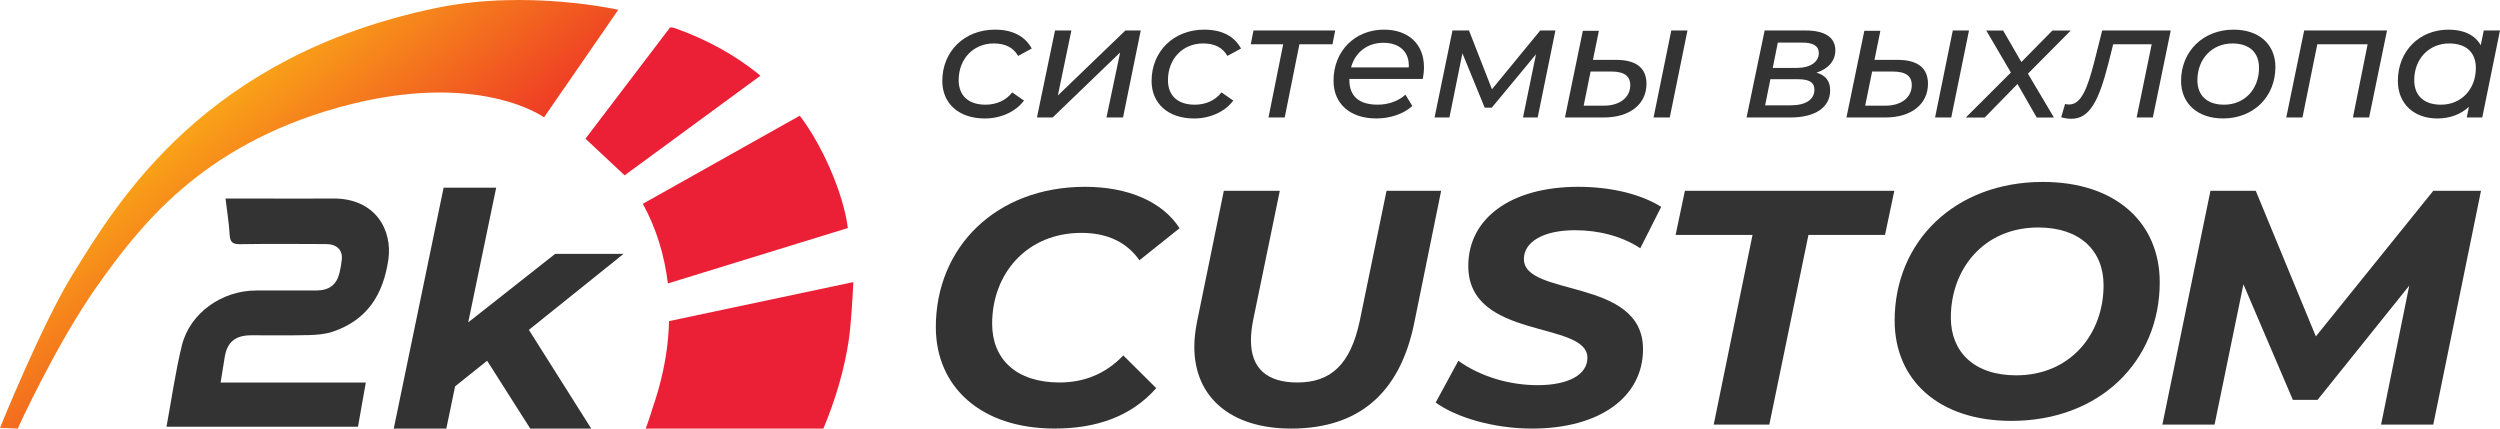
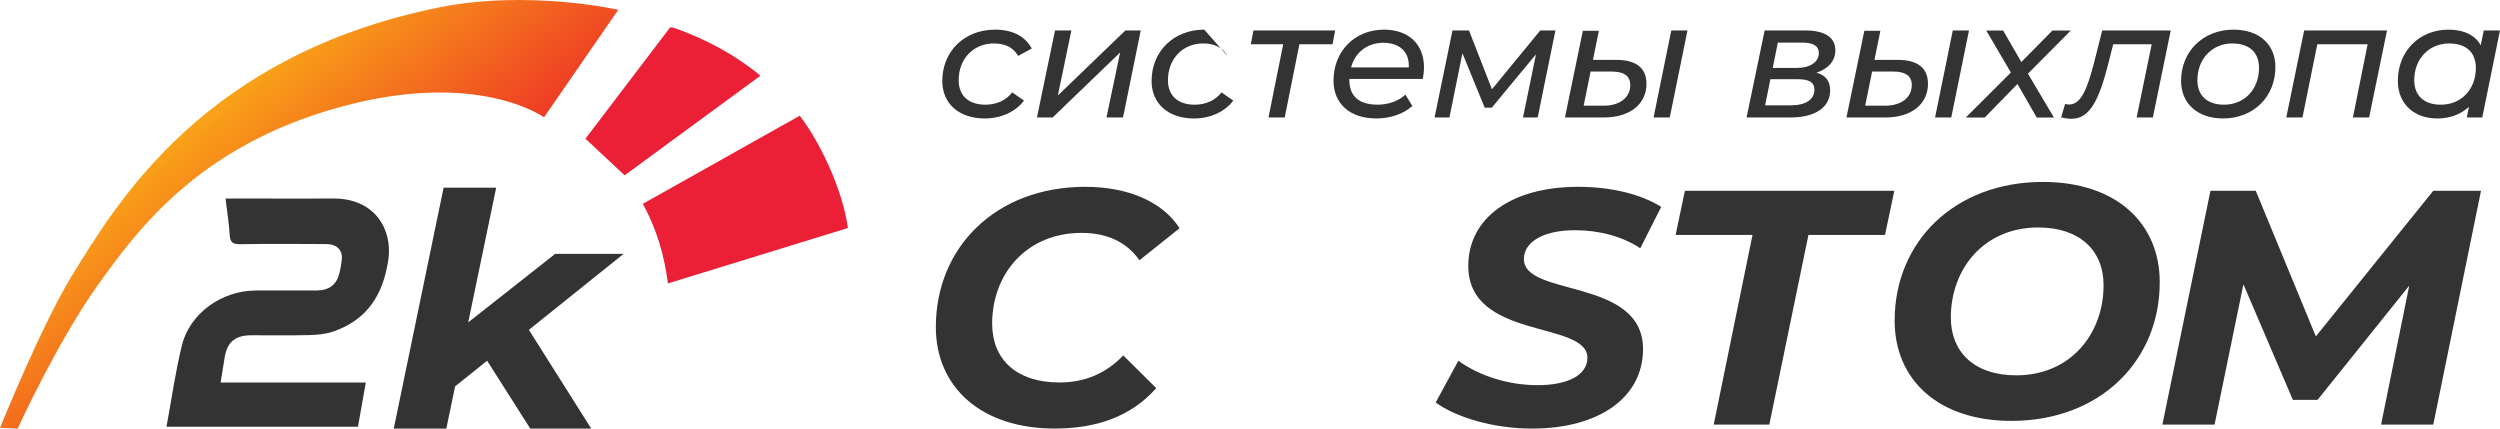
<svg xmlns="http://www.w3.org/2000/svg" width="105" height="18" viewBox="0 0 105 18" fill="none">
  <g clip-path="url(#clip0_92_208)">
    <path d="M39.577 3.397C39.577 2.163 40.498 1.245 41.789 1.245C42.512 1.245 43.044 1.507 43.334 2.038L42.76 2.348C42.562 1.997 42.221 1.825 41.739 1.825C40.888 1.825 40.264 2.466 40.264 3.369C40.264 4.01 40.669 4.397 41.391 4.397C41.838 4.397 42.249 4.225 42.512 3.88L43.008 4.224C42.66 4.693 42.036 4.976 41.363 4.976C40.271 4.976 39.576 4.348 39.576 3.397H39.577Z" fill="#333333" />
    <path d="M44.31 1.28H44.998L44.43 4.01L47.266 1.28H47.911L47.167 4.934H46.472L47.046 2.204L44.211 4.934H43.552L44.311 1.28H44.31Z" fill="#333333" />
-     <path d="M48.367 3.397C48.367 2.163 49.288 1.245 50.579 1.245C51.302 1.245 51.834 1.507 52.124 2.038L51.55 2.348C51.352 1.997 51.011 1.825 50.529 1.825C49.678 1.825 49.054 2.466 49.054 3.369C49.054 4.01 49.459 4.397 50.181 4.397C50.628 4.397 51.039 4.225 51.302 3.88L51.798 4.224C51.45 4.693 50.826 4.976 50.153 4.976C49.061 4.976 48.366 4.348 48.366 3.397H48.367Z" fill="#333333" />
+     <path d="M48.367 3.397C48.367 2.163 49.288 1.245 50.579 1.245L51.55 2.348C51.352 1.997 51.011 1.825 50.529 1.825C49.678 1.825 49.054 2.466 49.054 3.369C49.054 4.01 49.459 4.397 50.181 4.397C50.628 4.397 51.039 4.225 51.302 3.88L51.798 4.224C51.45 4.693 50.826 4.976 50.153 4.976C49.061 4.976 48.366 4.348 48.366 3.397H48.367Z" fill="#333333" />
    <path d="M55.964 1.859H54.575L53.958 4.934H53.277L53.894 1.859H52.533L52.646 1.279H56.078L55.965 1.859H55.964Z" fill="#333333" />
    <path d="M56.673 3.314V3.355C56.673 4.024 57.056 4.396 57.864 4.396C58.332 4.396 58.758 4.23 59.027 3.975L59.318 4.451C58.949 4.789 58.382 4.975 57.808 4.975C56.695 4.975 56.008 4.355 56.008 3.389C56.008 2.148 56.901 1.245 58.127 1.245C59.141 1.245 59.807 1.838 59.807 2.824C59.807 2.996 59.786 3.162 59.757 3.314H56.673ZM56.745 2.831H59.169C59.204 2.163 58.765 1.797 58.099 1.797C57.432 1.797 56.914 2.197 56.745 2.831Z" fill="#333333" />
    <path d="M65.328 1.28L64.583 4.934H63.966L64.512 2.28L62.655 4.521H62.357L61.422 2.238L60.876 4.934H60.252L61.004 1.28H61.698L62.662 3.749L64.69 1.28H65.328Z" fill="#333333" />
    <path d="M69.152 3.521C69.152 4.376 68.45 4.934 67.365 4.934H65.728L66.479 1.294H67.153L66.904 2.514H67.868C68.719 2.514 69.152 2.852 69.152 3.521ZM68.471 3.576C68.471 3.19 68.216 3.004 67.663 3.004H66.805L66.514 4.438H67.365C68.024 4.438 68.471 4.1 68.471 3.576H68.471ZM70.194 1.28H70.874L70.13 4.934H69.45L70.194 1.28Z" fill="#333333" />
    <path d="M76.866 3.797C76.866 4.507 76.242 4.934 75.2 4.934H73.356L74.115 1.28H75.831C76.646 1.28 77.085 1.569 77.085 2.115C77.085 2.556 76.788 2.893 76.291 3.052C76.681 3.162 76.866 3.404 76.866 3.797ZM76.206 3.769C76.206 3.465 75.994 3.327 75.511 3.327H74.356L74.136 4.423H75.22C75.837 4.423 76.205 4.182 76.205 3.768L76.206 3.769ZM74.455 2.852H75.477C76.022 2.852 76.391 2.604 76.391 2.232C76.391 1.935 76.164 1.79 75.704 1.79H74.668L74.456 2.852H74.455Z" fill="#333333" />
    <path d="M80.975 3.521C80.975 4.376 80.273 4.934 79.188 4.934H77.551L78.302 1.294H78.976L78.728 2.514H79.692C80.542 2.514 80.975 2.852 80.975 3.521ZM80.295 3.576C80.295 3.19 80.04 3.004 79.487 3.004H78.629L78.338 4.438H79.188C79.847 4.438 80.294 4.1 80.294 3.576H80.295ZM82.017 1.28H82.698L81.953 4.934H81.273L82.017 1.28Z" fill="#333333" />
    <path d="M85.173 3.094L86.265 4.935H85.542L84.734 3.528L83.359 4.935H82.564L84.457 3.046L83.422 1.281H84.131L84.897 2.605L86.201 1.281H86.974L85.174 3.094L85.173 3.094Z" fill="#333333" />
    <path d="M91.171 1.28L90.42 4.934H89.739L90.371 1.859H88.754L88.549 2.673C88.166 4.169 87.79 4.989 87.003 4.989C86.854 4.989 86.733 4.969 86.57 4.927L86.733 4.368C86.797 4.382 86.854 4.389 86.904 4.389C87.421 4.389 87.677 3.679 87.953 2.624L88.293 1.279H91.171V1.28Z" fill="#333333" />
    <path d="M91.605 3.397C91.605 2.163 92.526 1.245 93.809 1.245C94.879 1.245 95.567 1.859 95.567 2.817C95.567 4.058 94.653 4.975 93.37 4.975C92.299 4.975 91.605 4.348 91.605 3.396V3.397ZM94.879 2.852C94.879 2.204 94.475 1.825 93.759 1.825C92.916 1.825 92.291 2.466 92.291 3.369C92.291 4.01 92.695 4.397 93.412 4.397C94.262 4.397 94.879 3.756 94.879 2.852Z" fill="#333333" />
    <path d="M100.255 1.28L99.503 4.934H98.823L99.44 1.859H97.327L96.704 4.934H96.023L96.775 1.28H100.256H100.255Z" fill="#333333" />
    <path d="M104.999 1.28L104.255 4.934H103.603L103.695 4.486C103.361 4.796 102.908 4.976 102.369 4.976C101.412 4.976 100.71 4.383 100.71 3.397C100.71 2.142 101.617 1.245 102.837 1.245C103.482 1.245 103.95 1.472 104.191 1.9L104.318 1.28H104.999H104.999ZM103.986 2.852C103.986 2.204 103.582 1.825 102.865 1.825C102.022 1.825 101.398 2.466 101.398 3.369C101.398 4.01 101.802 4.397 102.518 4.397C103.369 4.397 103.986 3.756 103.986 2.852Z" fill="#333333" />
    <path d="M9.471 8.339C10.055 8.339 10.569 8.339 11.083 8.339C12.042 8.339 13.002 8.348 13.961 8.337C15.799 8.315 16.489 9.696 16.311 10.904C16.098 12.351 15.447 13.428 13.986 13.928C13.67 14.036 13.315 14.065 12.976 14.074C12.165 14.094 11.352 14.078 10.541 14.082C9.879 14.085 9.541 14.37 9.438 14.998C9.383 15.339 9.329 15.68 9.266 16.067H15.364C15.25 16.714 15.143 17.312 15.035 17.924H6.993C7.206 16.774 7.365 15.627 7.639 14.508C7.971 13.156 9.313 12.205 10.746 12.201C11.595 12.199 12.444 12.203 13.292 12.2C13.829 12.198 14.142 11.956 14.261 11.451C14.305 11.265 14.339 11.076 14.357 10.886C14.392 10.499 14.143 10.253 13.697 10.251C12.492 10.245 11.287 10.237 10.082 10.256C9.756 10.261 9.662 10.157 9.645 9.854C9.617 9.367 9.537 8.884 9.472 8.339L9.471 8.339Z" fill="#333333" />
    <path d="M22.213 13.854L24.831 18H22.27L20.459 15.15L19.114 16.227L18.746 18H16.538L18.632 7.881H20.84L19.665 13.54L23.316 10.663H26.189L22.213 13.854H22.213Z" fill="#333333" />
    <path d="M79.575 13.463C79.575 10.15 82.093 7.641 85.804 7.641C88.868 7.641 90.709 9.36 90.709 11.855C90.709 15.168 88.191 17.677 84.48 17.677C81.416 17.677 79.575 15.958 79.575 13.463ZM88.35 11.98C88.35 10.538 87.372 9.554 85.603 9.554C83.33 9.554 81.935 11.287 81.935 13.338C81.935 14.78 82.913 15.764 84.682 15.764C86.954 15.764 88.35 14.032 88.35 11.98Z" fill="#333333" />
    <path d="M39.305 13.736C39.305 10.385 41.828 7.846 45.577 7.846C47.365 7.846 48.821 8.463 49.542 9.585L47.856 10.931C47.336 10.188 46.529 9.781 45.419 9.781C43.14 9.781 41.67 11.478 41.67 13.596C41.67 15.082 42.679 16.064 44.496 16.064C45.52 16.064 46.428 15.713 47.178 14.928L48.562 16.302C47.495 17.509 46.025 17.999 44.294 17.999C41.208 17.999 39.305 16.26 39.305 13.736L39.305 13.736Z" fill="#333333" />
-     <path d="M50.161 14.564C50.161 14.227 50.204 13.877 50.276 13.512L51.401 8.014H53.752L52.627 13.47C52.569 13.778 52.54 14.045 52.54 14.297C52.54 15.489 53.232 16.064 54.486 16.064C55.9 16.064 56.722 15.306 57.111 13.47L58.235 8.014H60.528L59.389 13.61C58.783 16.513 57.067 18 54.227 18C51.689 18 50.161 16.682 50.161 14.564Z" fill="#333333" />
    <path d="M60.298 16.906L61.25 15.153C62.172 15.812 63.384 16.177 64.581 16.177C65.864 16.177 66.671 15.742 66.671 15.027C66.671 13.456 61.668 14.298 61.668 11.17C61.668 9.151 63.484 7.846 66.282 7.846C67.637 7.846 68.892 8.14 69.771 8.688L68.892 10.427C68.128 9.922 67.147 9.669 66.152 9.669C64.797 9.669 64.004 10.174 64.004 10.875C63.989 12.488 69.007 11.646 69.007 14.662C69.007 16.696 67.161 18 64.35 18C62.706 18 61.148 17.523 60.298 16.906V16.906Z" fill="#333333" />
    <path d="M73.606 9.866H70.376L70.765 8.015H79.561L79.171 9.866H75.955L74.312 17.832H71.976L73.606 9.866Z" fill="#333333" />
    <path d="M104.202 8.014L102.198 17.832H100.006L101.188 11.997L97.338 16.794H96.3L94.224 11.941L93.012 17.832H90.82L92.839 8.014H94.742L97.266 14.129L102.197 8.014H104.201H104.202Z" fill="#333333" />
    <path d="M31.938 3.179C30.864 2.293 29.667 1.657 28.364 1.189C28.276 1.157 28.205 1.146 28.142 1.154L24.589 5.826C25.143 6.344 25.683 6.849 26.234 7.364L31.938 3.179Z" fill="#EB1F36" />
    <path d="M18.392 0.321C8.587 2.326 4.932 8.488 3.061 11.51C1.761 13.607 0 17.971 0 17.971L0.743 18C0.743 18 2.377 14.411 4.1 11.987C5.824 9.565 8.408 6.124 14.232 4.509C20.056 2.893 22.849 4.928 22.849 4.928L25.968 0.411C25.968 0.411 22.166 -0.45 18.392 0.321Z" fill="url(#paint0_linear_92_208)" />
-     <path d="M28.1 13.487C28.08 14.299 27.965 15.108 27.774 15.898C27.678 16.295 27.564 16.687 27.43 17.073C27.399 17.161 27.148 18.001 27.105 18.001H34.579C34.585 17.988 34.591 17.976 34.597 17.962C35.096 16.773 35.461 15.529 35.653 14.258C35.72 13.817 35.806 12.651 35.84 11.848L28.099 13.487H28.1Z" fill="#EB1F36" />
    <path d="M26.999 8.56C27.576 9.609 27.903 10.719 28.052 11.904L35.61 9.577C35.419 8.098 34.53 6.093 33.59 4.859L26.999 8.56Z" fill="#EB1F36" />
  </g>
  <defs>
    <linearGradient id="paint0_linear_92_208" x1="25.727" y1="23.613" x2="5.515" y2="-0.565" gradientUnits="userSpaceOnUse">
      <stop offset="0.49" stop-color="#ED3326" />
      <stop offset="0.86" stop-color="#FBB615" />
      <stop offset="1" stop-color="#FCBC17" />
    </linearGradient>
    <clipPath id="clip0_92_208">
      <rect width="105" height="18" fill="white" />
    </clipPath>
  </defs>
</svg>